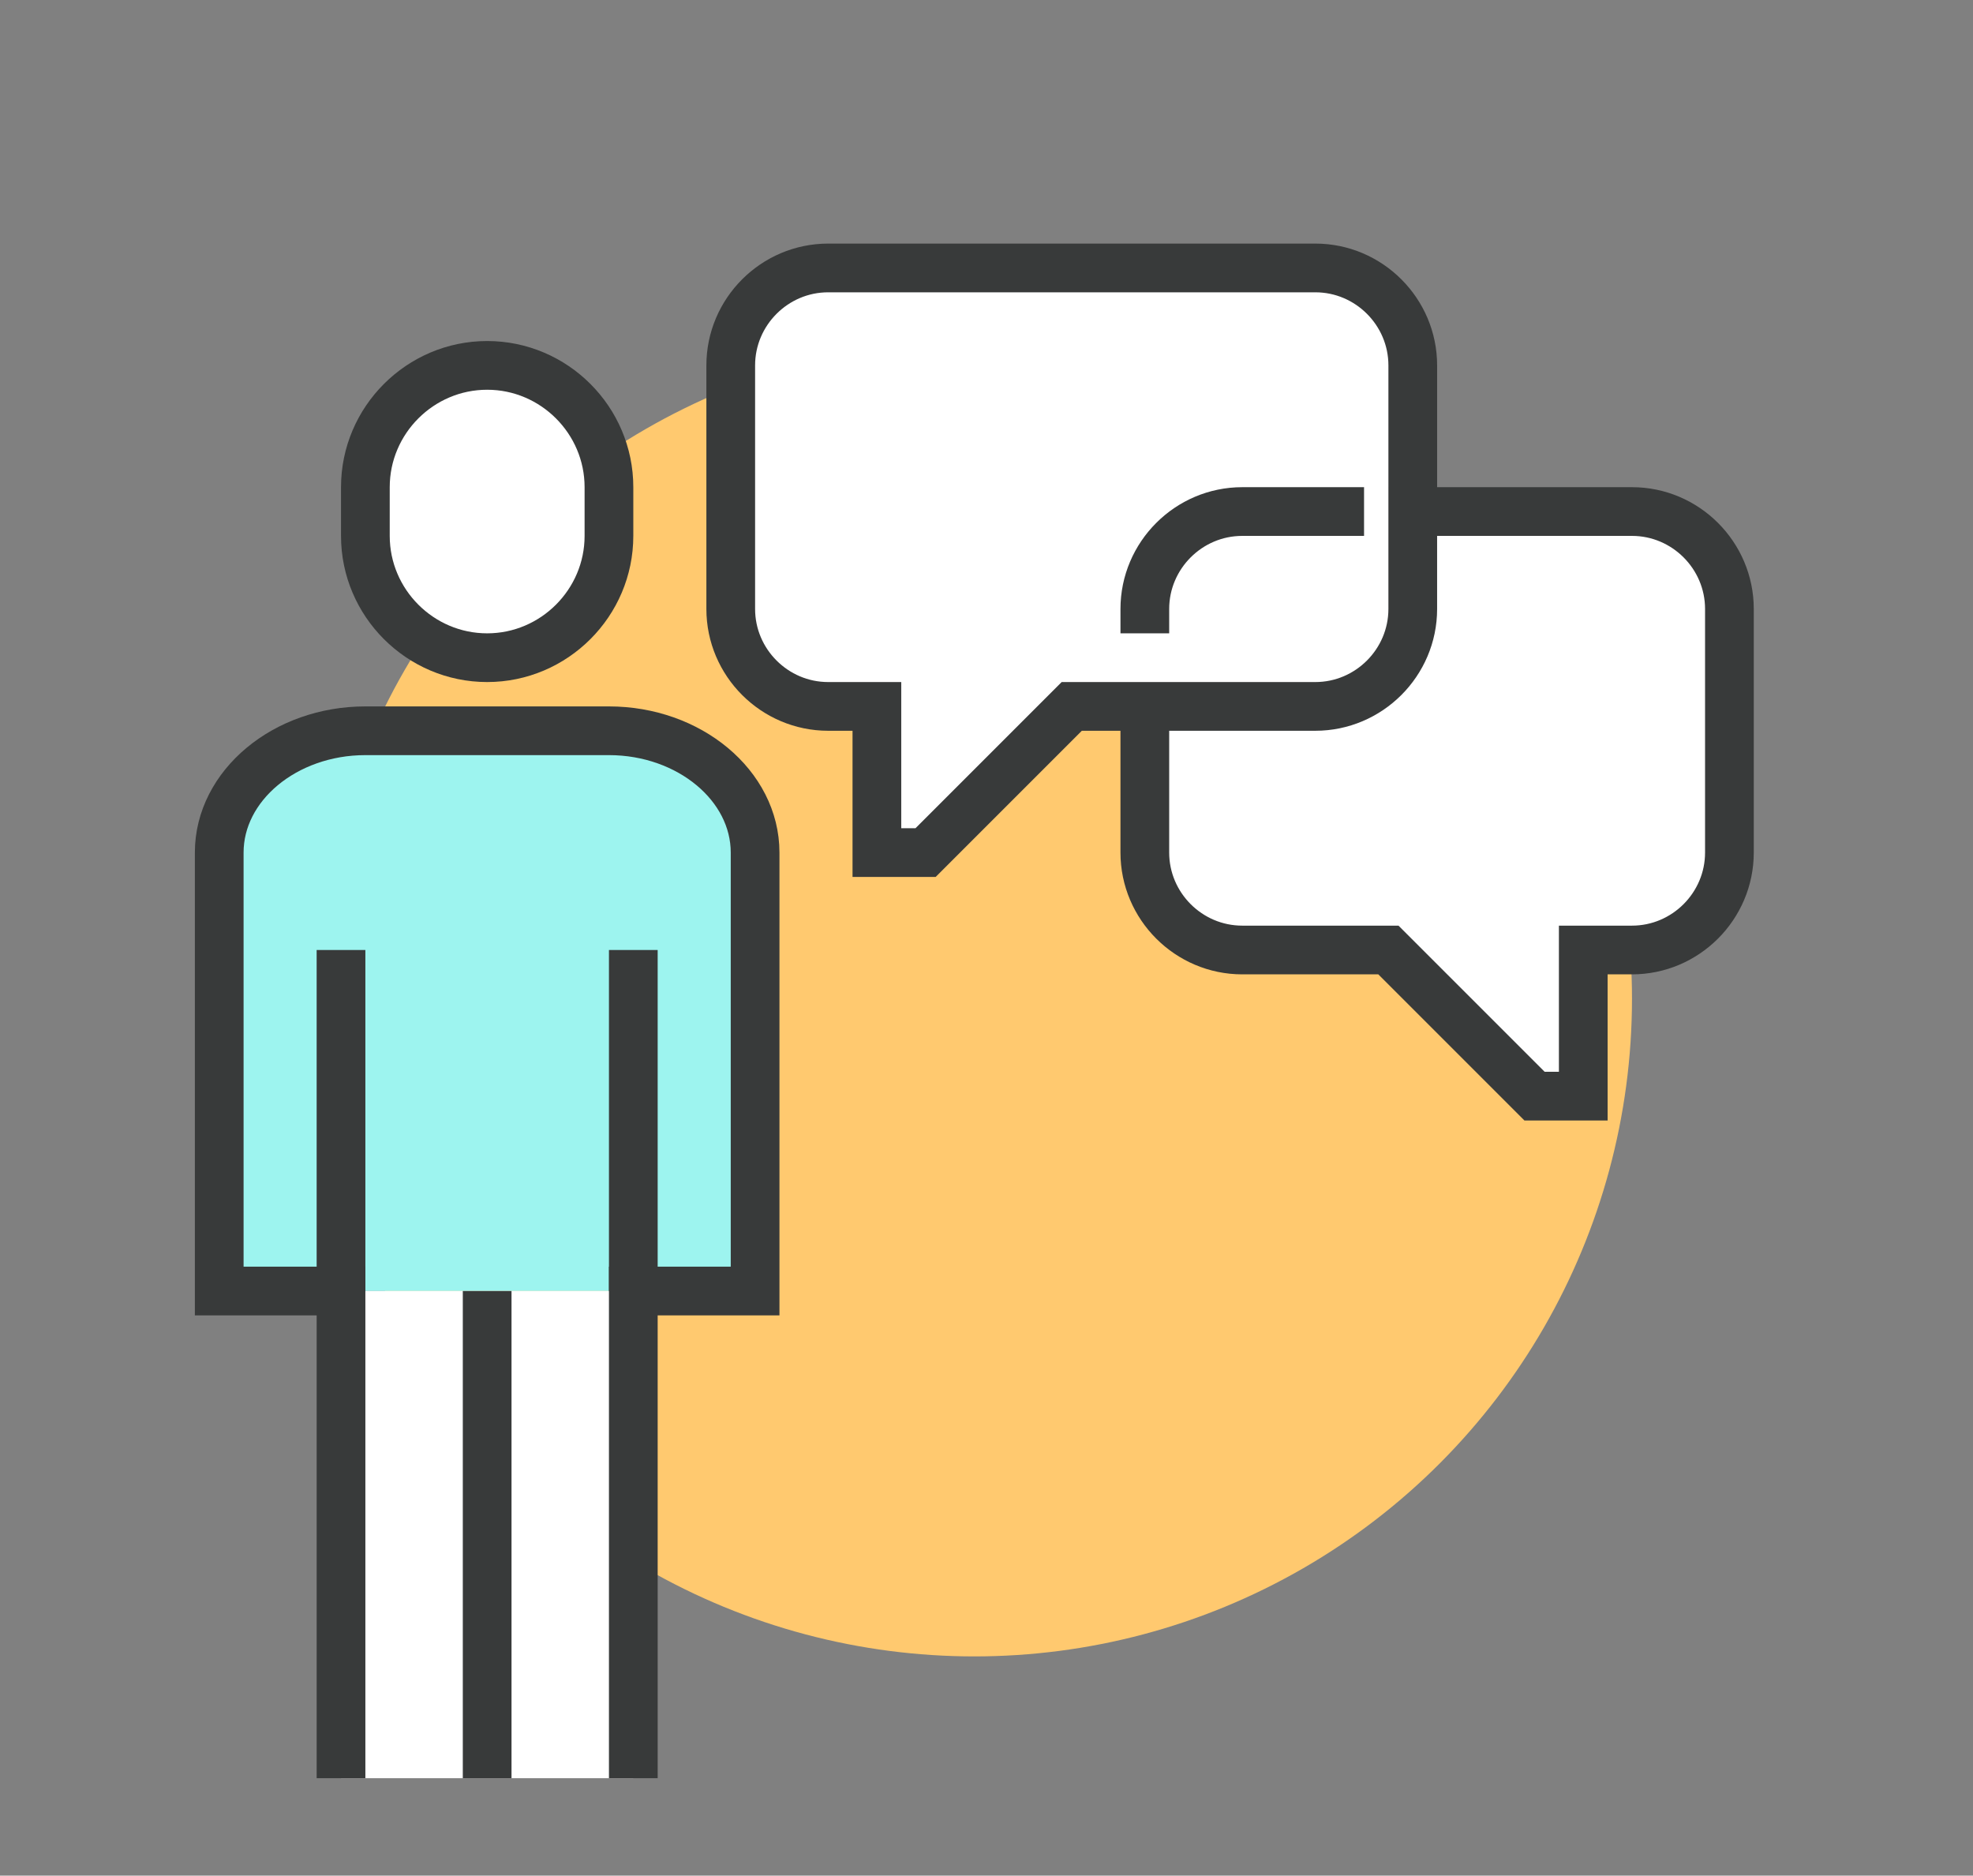
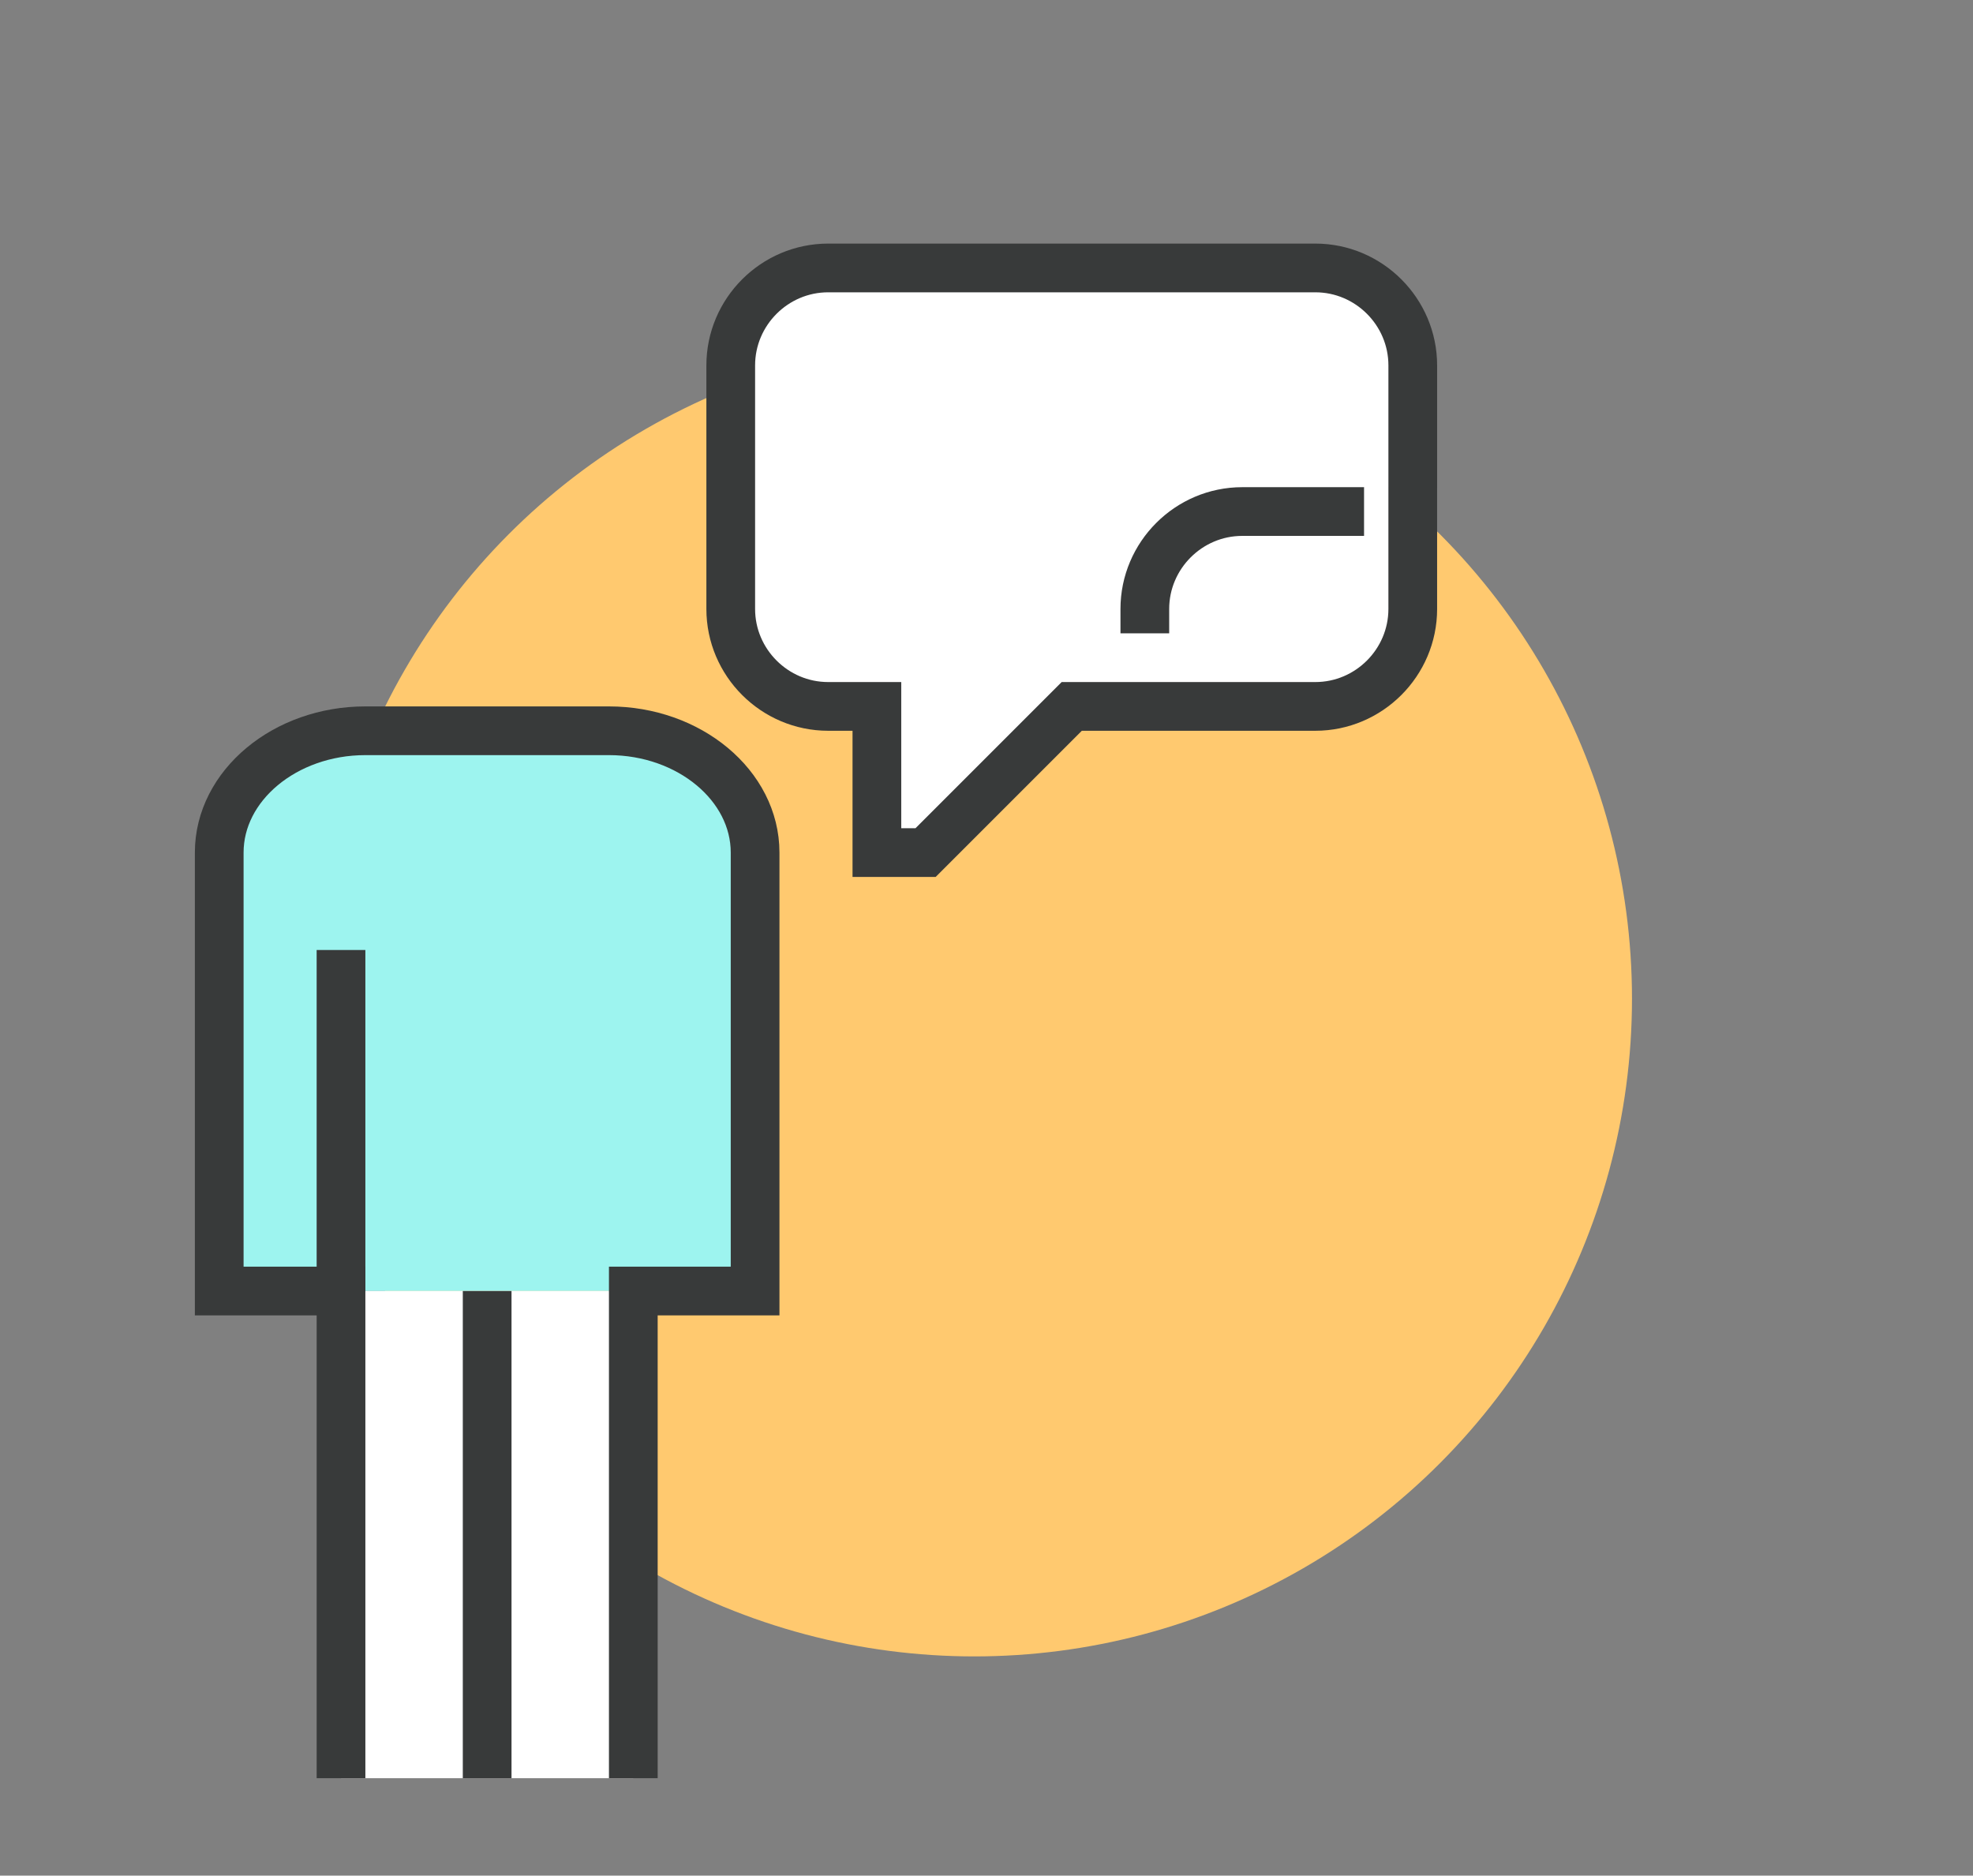
<svg xmlns="http://www.w3.org/2000/svg" version="1.1" id="_x3C_Layer_x3E_" x="0px" y="0px" width="81px" height="77px" viewBox="0 0 81 77" enable-background="new 0 0 81 77" xml:space="preserve">
  <rect x="0" y="0" width="81" height="77" fill="#808080" stroke="none" />
  <g>
    <g>
      <circle fill="#FFC96F" cx="40" cy="41" r="27" />
      <g>
        <g>
          <path fill="#9DF4EF" d="M26,53h5V35c0-2.75-2.7-5-6-5H15c-3.3,0-6,2.25-6,5v18h5H26z" />
          <rect x="14" y="53" fill="#FFFFFF" width="12" height="20" />
        </g>
        <g>
          <g>
-             <path fill="#FFFFFF" stroke="#383A3A" stroke-width="2" stroke-miterlimit="10" d="M25,22c0,2.75-2.25,5-5,5l0,0       c-2.75,0-5-2.25-5-5v-2c0-2.75,2.25-5,5-5l0,0c2.75,0,5,2.25,5,5V22z" />
-           </g>
+             </g>
          <path fill="none" stroke="#383A3A" stroke-width="2" stroke-miterlimit="10" d="M26,73V53h5V35c0-2.75-2.7-5-6-5H15      c-3.3,0-6,2.25-6,5v18h5v20" />
          <line fill="none" stroke="#383A3A" stroke-width="2" stroke-miterlimit="10" x1="14" y1="39" x2="14" y2="53" />
-           <line fill="none" stroke="#383A3A" stroke-width="2" stroke-miterlimit="10" x1="26" y1="39" x2="26" y2="53" />
          <line fill="none" stroke="#383A3A" stroke-width="2" stroke-miterlimit="10" x1="20" y1="73" x2="20" y2="53" />
        </g>
      </g>
      <g>
        <g>
-           <path fill="#FFFFFF" stroke="#383A3A" stroke-width="2" stroke-miterlimit="10" d="M67,21H51c-2.2,0-4,1.8-4,4v10      c0,2.2,1.8,4,4,4h6l6,6h2v-6h2c2.2,0,4-1.8,4-4V25C71,22.8,69.2,21,67,21z" />
-         </g>
+           </g>
        <path fill="#FFFFFF" stroke="#383A3A" stroke-width="2" stroke-miterlimit="10" d="M54,11H34c-2.2,0-4,1.8-4,4v10     c0,2.2,1.8,4,4,4h2v6h2l6-6h10c2.2,0,4-1.8,4-4V15C58,12.8,56.2,11,54,11z" />
        <g>
          <path fill="none" stroke="#383A3A" stroke-width="2" stroke-miterlimit="10" d="M56,21h-5c-2.2,0-4,1.8-4,4v1" />
        </g>
      </g>
    </g>
  </g>
</svg>